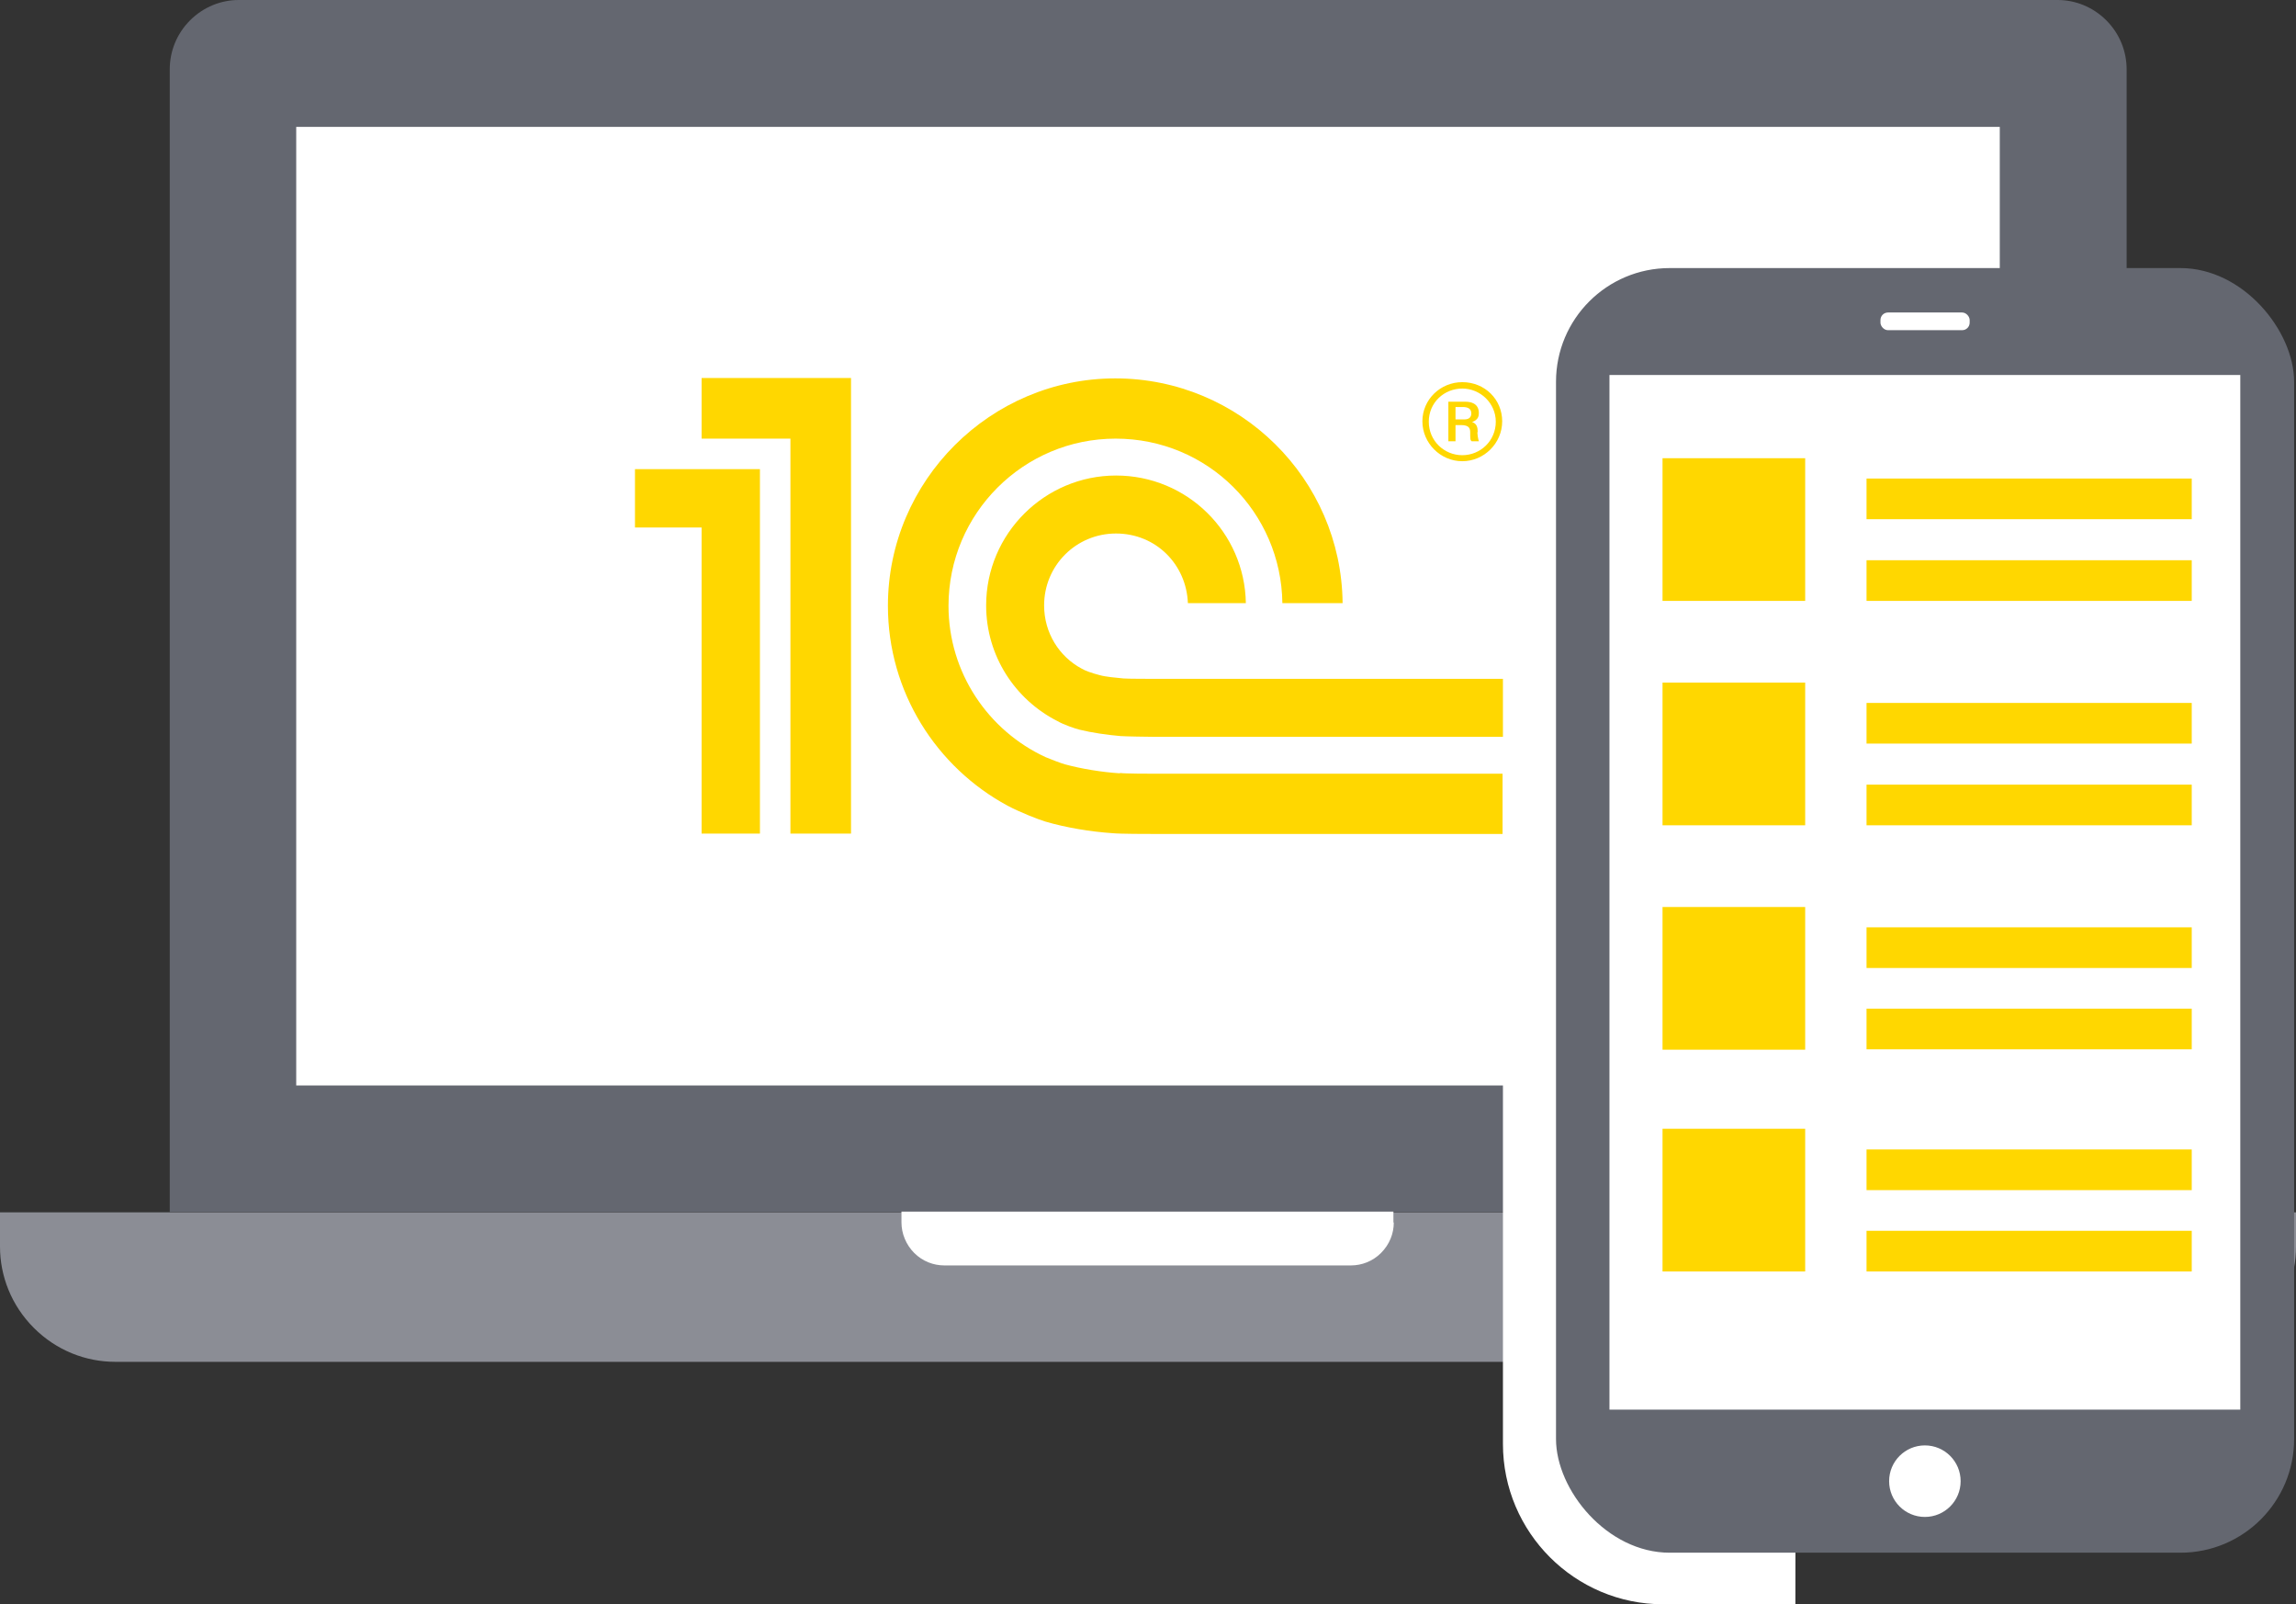
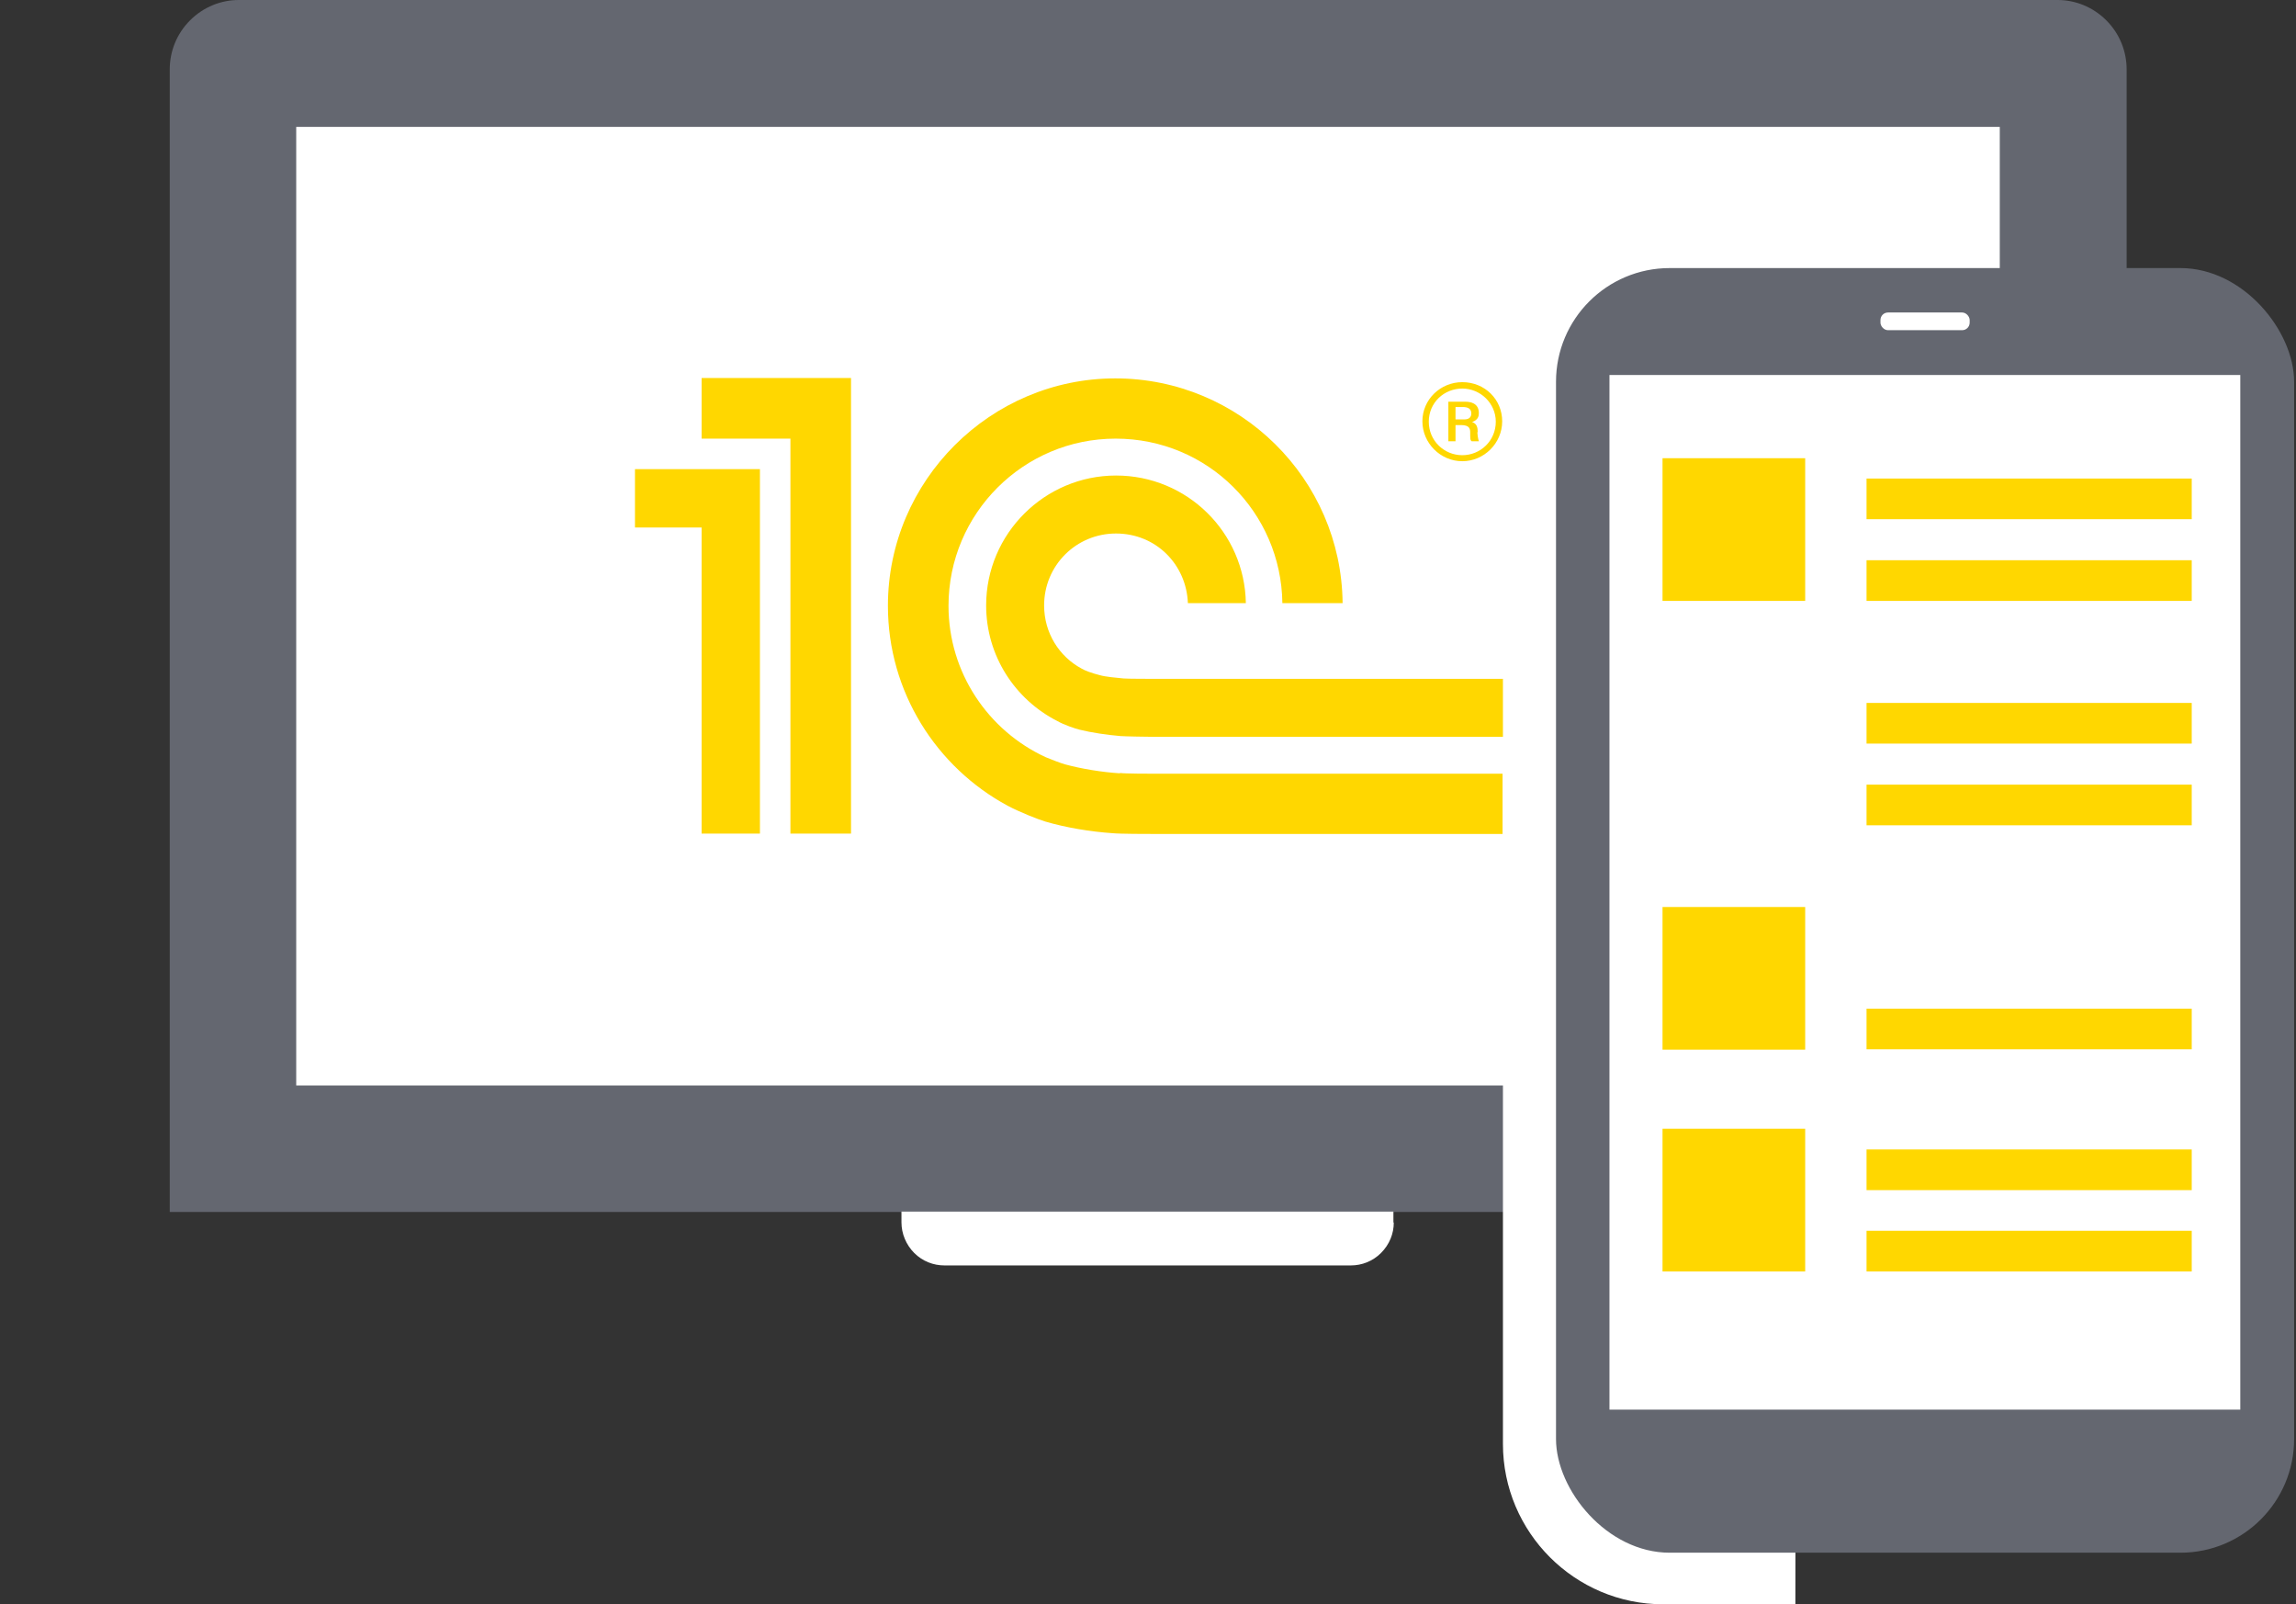
<svg xmlns="http://www.w3.org/2000/svg" id="_Слой_2" data-name="Слой 2" viewBox="0 0 61 42.61">
  <rect x="0" y="0" width="61" height="42.61" fill="#333333" stroke="none" />
  <defs>
    <style>
      .cls-1 {
        fill: #8b8d95;
      }

      .cls-1, .cls-2, .cls-3, .cls-4, .cls-5 {
        stroke-width: 0px;
      }

      .cls-2, .cls-5 {
        fill: gold;
      }

      .cls-3 {
        fill: #646770;
      }

      .cls-4 {
        fill: #fff;
      }

      .cls-5 {
        fill-rule: evenodd;
      }
    </style>
  </defs>
  <g id="Layer_1" data-name="Layer 1">
    <g>
      <path class="cls-3" d="M4.51,32.18V1.84c0-.47.18-.94.54-1.3.36-.36.83-.54,1.29-.54h48.33c.46,0,.93.18,1.29.54.36.36.54.83.54,1.3v30.35H4.51Z" />
-       <path class="cls-1" d="M61,33.11c0,.78-.3,1.56-.9,2.16-.6.6-1.38.9-2.16.9H3.06c-.78,0-1.56-.3-2.16-.9-.6-.6-.9-1.38-.9-2.16v-.91h61v.91Z" />
      <path class="cls-4" d="M37.03,32.47c0,.29-.11.58-.34.81-.22.22-.51.33-.8.33h-10.8c-.29,0-.58-.11-.8-.33-.22-.22-.34-.52-.34-.81v-.29h13.07v.29Z" />
      <rect class="cls-4" x="7.87" y="3.37" width="45.26" height="25.46" />
      <g>
        <path class="cls-4" d="M47.7,42.61h-3.51c-2.35,0-4.26-1.91-4.26-4.26V9.99c0-2.35,1.91-4.26,4.26-4.26h3.55l-.04,36.89Z" />
        <g>
          <rect class="cls-3" x="41.34" y="7.12" width="19.61" height="34.12" rx="3.02" ry="3.02" />
          <polygon class="cls-4" points="59.52 9.96 42.76 9.96 42.76 9.96 42.76 18.8 42.76 37.44 42.76 37.44 59.52 37.44 59.52 37.44 59.52 18.8 59.52 9.96" />
          <rect class="cls-2" x="44.17" y="12.17" width="3.79" height="3.79" />
          <rect class="cls-2" x="49.59" y="12.71" width="8.64" height="1.08" />
          <rect class="cls-2" x="49.59" y="14.88" width="8.64" height="1.08" />
-           <rect class="cls-2" x="44.17" y="18.13" width="3.79" height="3.79" />
          <rect class="cls-2" x="49.59" y="18.67" width="8.64" height="1.08" />
          <rect class="cls-2" x="49.59" y="20.84" width="8.64" height="1.08" />
          <rect class="cls-2" x="44.17" y="24.09" width="3.79" height="3.79" />
-           <rect class="cls-2" x="49.59" y="24.63" width="8.64" height="1.08" />
          <rect class="cls-2" x="49.59" y="26.79" width="8.64" height="1.08" />
          <rect class="cls-2" x="44.17" y="29.98" width="3.79" height="3.79" />
          <rect class="cls-2" x="49.59" y="30.53" width="8.64" height="1.08" />
          <rect class="cls-2" x="49.59" y="32.69" width="8.64" height="1.08" />
-           <circle class="cls-4" cx="51.14" cy="39.34" r=".95" />
          <rect class="cls-4" x="49.96" y="8.3" width="2.37" height=".47" rx=".2" ry=".2" />
        </g>
      </g>
      <g>
        <path class="cls-5" d="M29.76,20.54c-.48-.03-1.03-.12-1.47-.24-.08-.02-.42-.15-.51-.19-1.52-.7-2.58-2.24-2.58-4.02,0-2.45,1.99-4.44,4.44-4.44s4.4,1.96,4.43,4.37h1.6c-.03-3.3-2.73-5.97-6.04-5.97s-6.04,2.71-6.04,6.04c0,2.29,1.29,4.29,3.18,5.31.34.18.83.37,1,.42.54.16,1.2.27,1.79.31.2.02.9.02,1.1.02h9.26v-1.6h-9.24c-.15,0-.79,0-.93-.02ZM30.69,18.03h0c-.12,0-.73,0-.84-.01-.19-.02-.47-.04-.64-.09-.2-.05-.39-.12-.47-.17-.6-.32-1-.95-1-1.68,0-1.06.85-1.91,1.91-1.91s1.87.82,1.91,1.85h1.54c-.03-1.88-1.56-3.39-3.45-3.39s-3.45,1.54-3.45,3.45c0,1.34.77,2.5,1.89,3.07.17.1.5.21.59.23.32.08.74.14,1.09.17.13.01.75.02.88.02h0s9.28,0,9.28,0v-1.54h-9.24ZM22.61,22.14h-1.61v-10.49h-2.36v-1.61h3.97v12.1ZM16.87,12.46v1.55h1.77v8.13h1.55v-9.68h-3.32Z" />
        <path class="cls-2" d="M38.85,10.15c-.58,0-1.06.46-1.06,1.04s.48,1.06,1.06,1.06,1.06-.48,1.06-1.06-.46-1.04-1.06-1.04ZM38.85,12.09c-.48,0-.89-.38-.89-.89s.41-.88.89-.88.89.39.89.88c0,.51-.41.89-.89.89Z" />
        <path class="cls-2" d="M39.26,11.48c0-.12-.02-.23-.15-.27.17-.06.18-.17.18-.24,0-.27-.24-.3-.35-.3h-.46v1.05h.19v-.43h.15c.22,0,.24.1.24.19,0,.18,0,.21.04.24h.19s-.03-.08-.04-.24ZM38.9,11.14h-.23v-.33h.19c.13,0,.23.04.23.17,0,.07-.03.16-.19.16Z" />
      </g>
    </g>
  </g>
</svg>